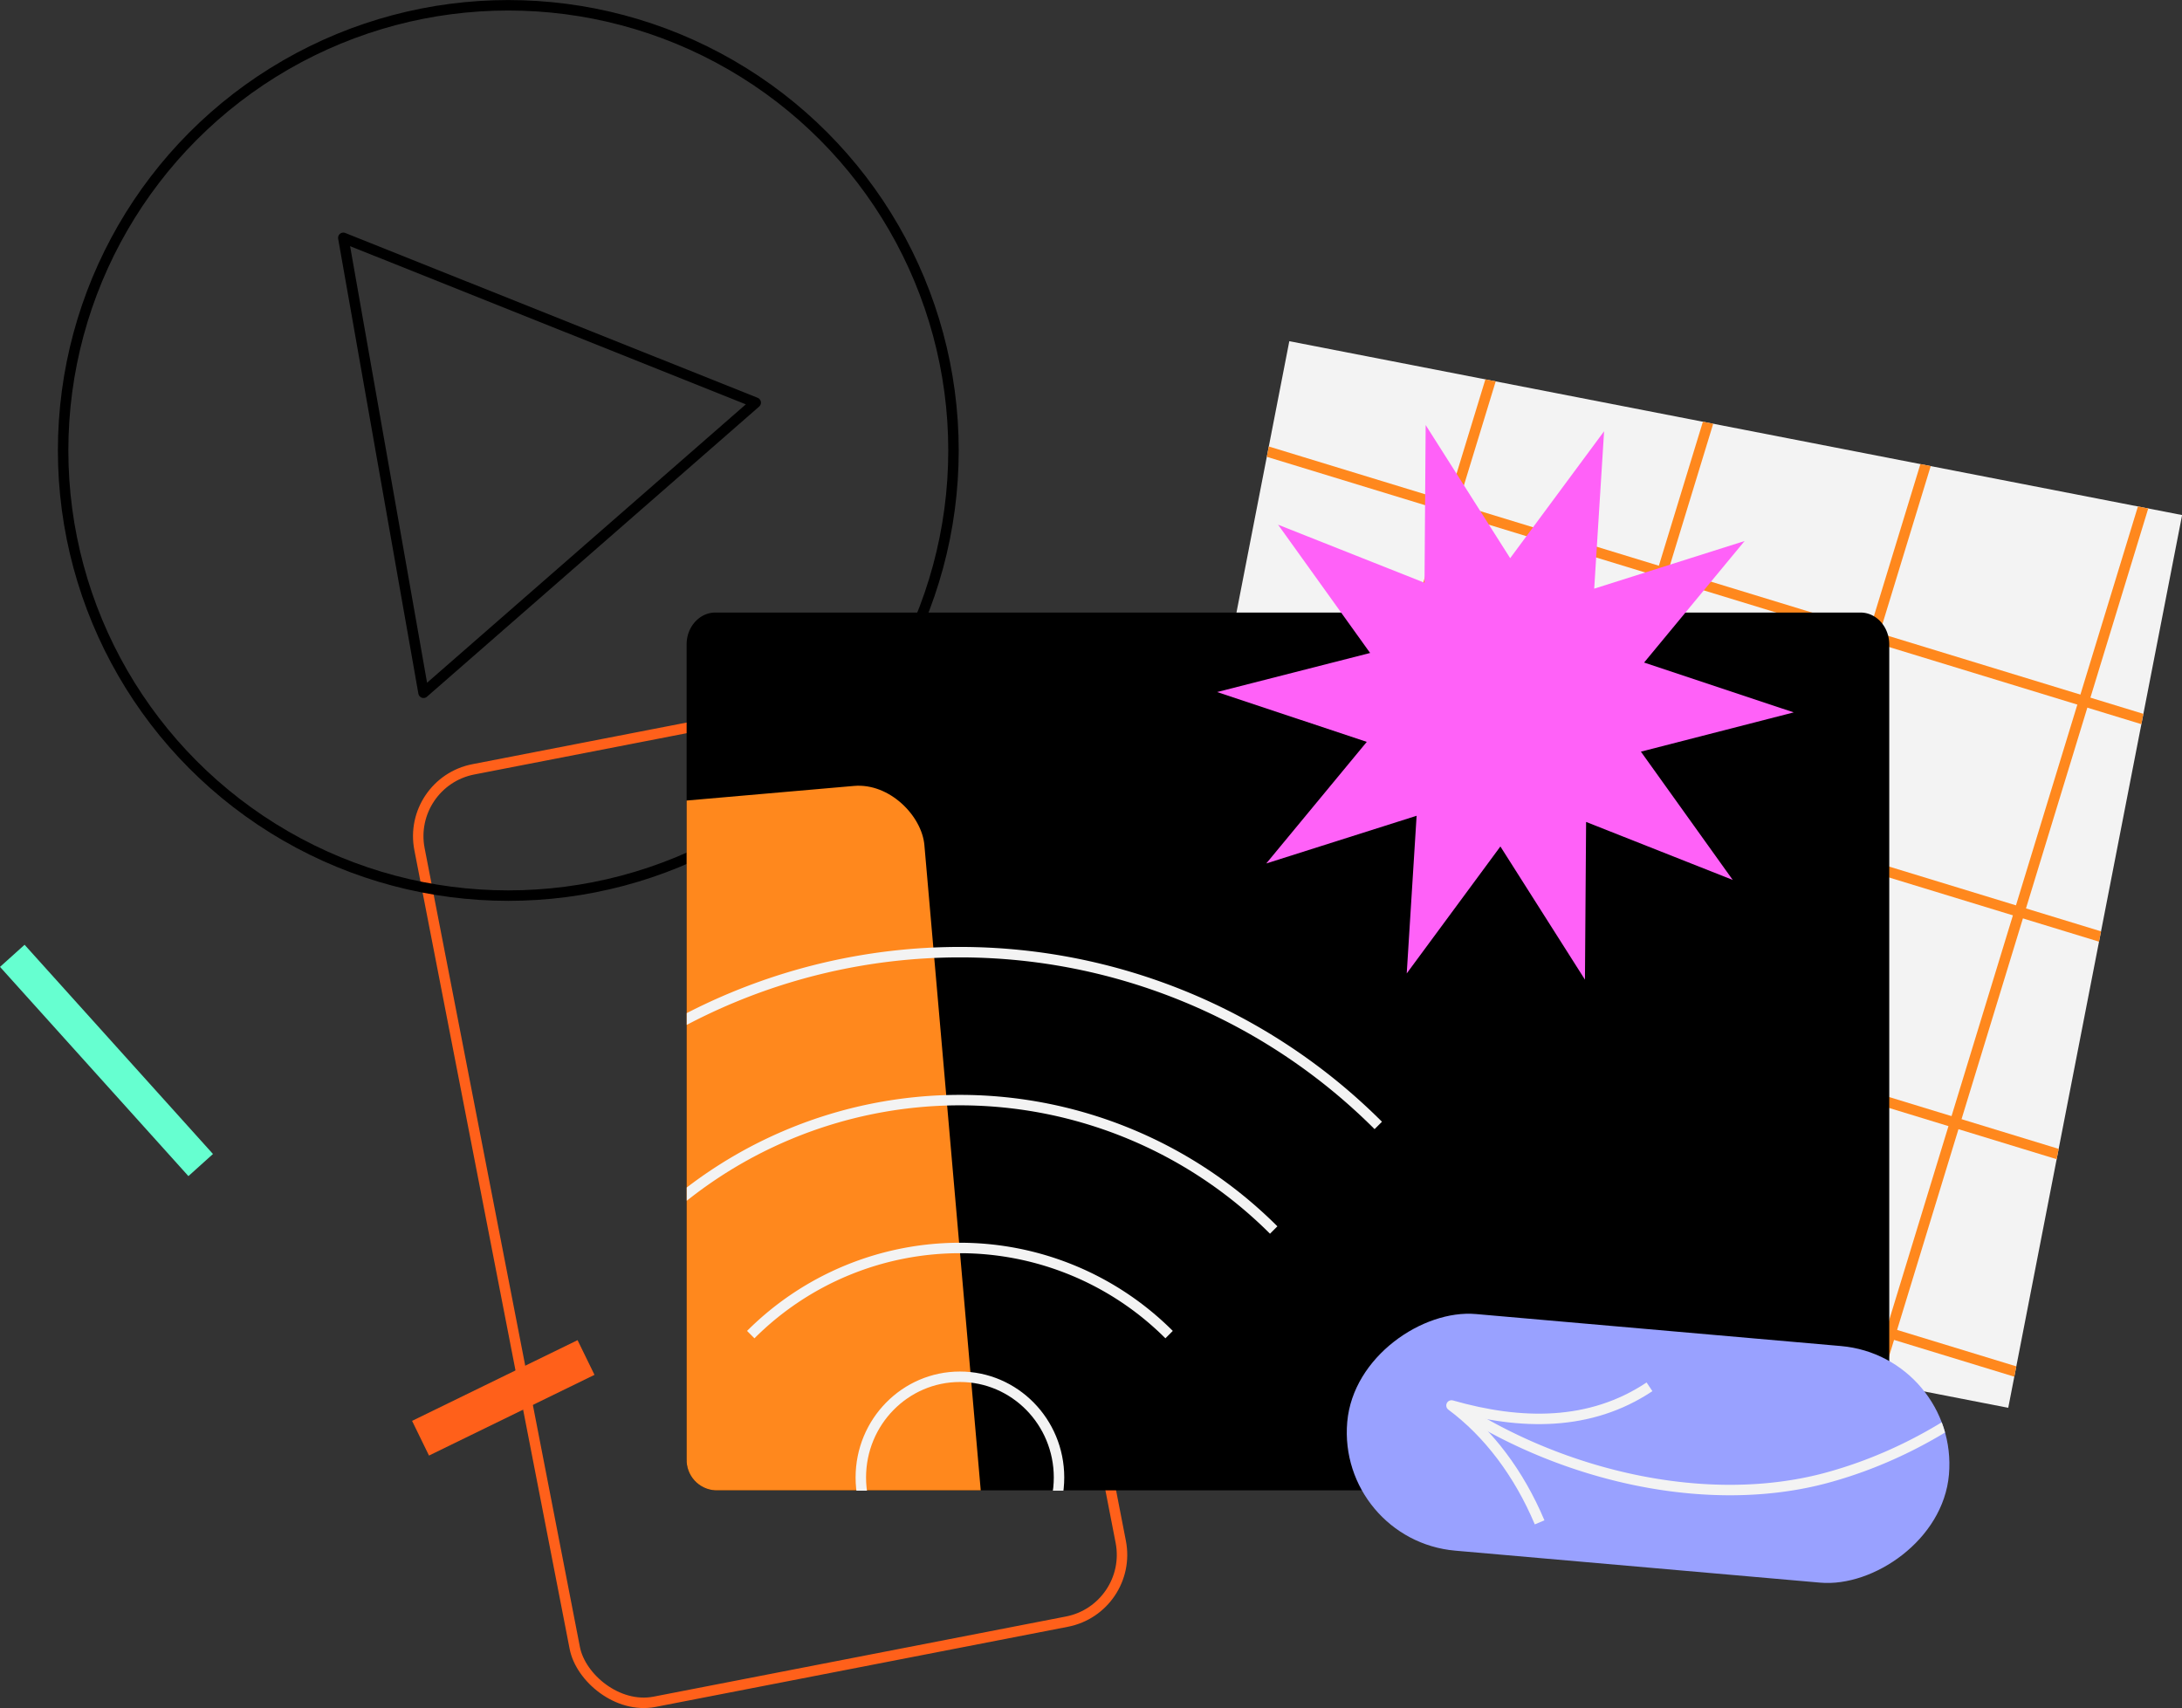
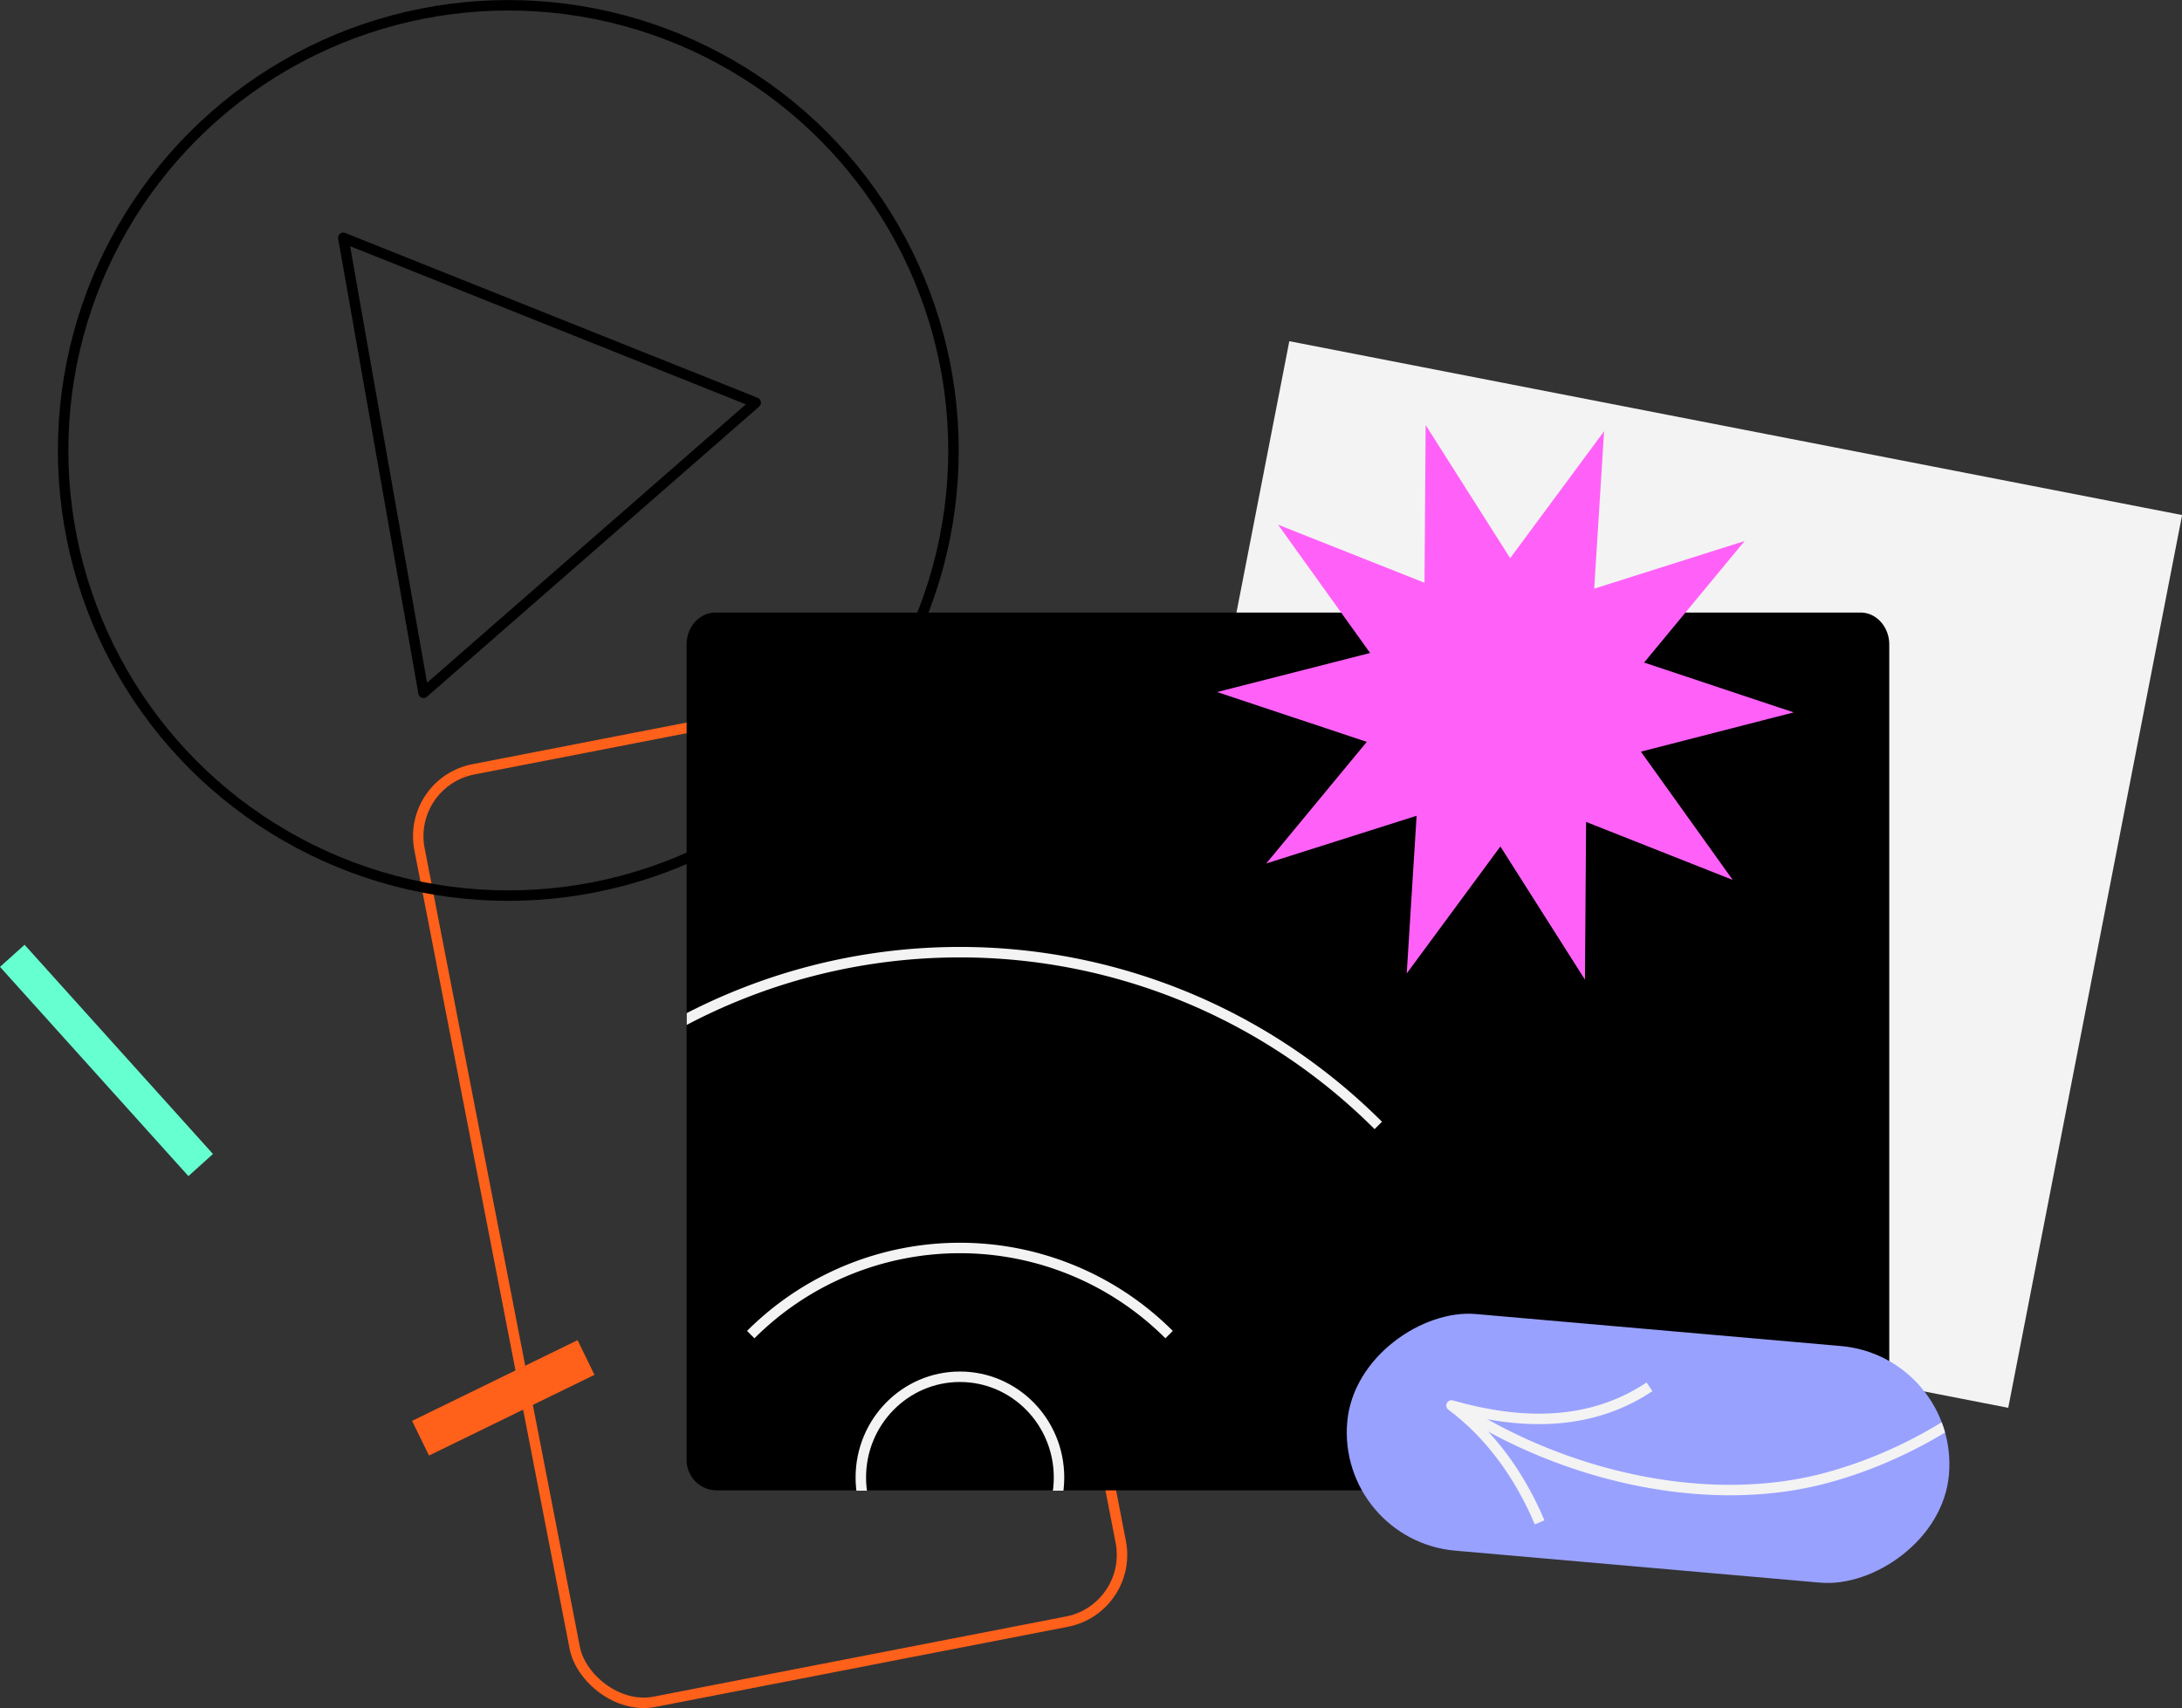
<svg xmlns="http://www.w3.org/2000/svg" id="Warstwa_1" data-name="Warstwa 1" viewBox="0 0 417.25 326.68">
  <rect x="0" y="0" width="417.25" height="326.68" fill="#333333" stroke="none" />
  <defs>
    <style>.cls-1,.cls-12,.cls-13,.cls-17,.cls-18,.cls-2,.cls-3,.cls-4,.cls-7{fill:none;}.cls-2{stroke:#ff601a;stroke-miterlimit:10;}.cls-17,.cls-18,.cls-2,.cls-3,.cls-4,.cls-7{stroke-width:2px;}.cls-3,.cls-4{stroke:#000;}.cls-4{stroke-linecap:round;}.cls-13,.cls-4,.cls-7{stroke-linejoin:round;}.cls-5{fill:#f3f3f3;}.cls-6{clip-path:url(#clip-path);}.cls-7{stroke:#ff881d;}.cls-8{clip-path:url(#clip-path-2);}.cls-9{fill:#ff881d;}.cls-10{fill:#99a1ff;}.cls-11{clip-path:url(#clip-path-3);}.cls-12,.cls-13,.cls-17,.cls-18{stroke:#f3f3f3;}.cls-12{stroke-miterlimit:10;}.cls-12,.cls-13{stroke-width:2px;}.cls-14{fill:#ff61f8;}.cls-15{fill:#ff601a;}.cls-16{clip-path:url(#clip-path-4);}.cls-17{stroke-miterlimit:10;}.cls-19{fill:#66ffd0;}</style>
    <clipPath id="clip-path">
-       <rect class="cls-1" x="228.3" y="80.25" width="173.93" height="173.93" transform="translate(90.89 444.72) rotate(-78.98)" />
-     </clipPath>
+       </clipPath>
    <clipPath id="clip-path-2">
      <path d="M355.78,117.14h-219c-3,0-5.48,2.72-5.48,6.06V279A5.79,5.79,0,0,0,136.8,285h219c3,0,5.47-2.71,5.47-6.06V123.2C361.25,119.86,358.8,117.14,355.78,117.14Z" />
    </clipPath>
    <clipPath id="clip-path-3">
      <rect class="cls-1" x="292.43" y="219.2" width="45.42" height="115.5" rx="22.71" transform="translate(11.74 566.72) rotate(-84.99)" />
    </clipPath>
    <clipPath id="clip-path-4">
      <path class="cls-1" d="M136.8,117.14h219c3,0,5.47,2.72,5.47,6.06V279c0,3.35-2.45,6.06-5.47,6.06h-219a5.79,5.79,0,0,1-5.48-6.06V123.2C131.32,119.86,133.77,117.14,136.8,117.14Z" />
    </clipPath>
  </defs>
  <rect id="Rectangle_491-2" data-name="Rectangle 491-2" class="cls-2" x="94.09" y="137.79" width="106.36" height="181.65" rx="13.02" transform="translate(-40.92 32.3) rotate(-11)" />
  <circle class="cls-3" cx="97.2" cy="86.14" r="85.13" />
  <path id="Path_256-10" data-name="Path 256-10" class="cls-4" d="M65.65,45.48l15.34,87L144.51,77Z" />
  <rect id="Rectangle_504" data-name="Rectangle 504" class="cls-5" x="228.3" y="80.25" width="173.93" height="173.93" transform="translate(90.89 444.72) rotate(-78.98)" />
  <g class="cls-6">
    <rect id="Rectangle_505" data-name="Rectangle 505" class="cls-7" x="219.42" y="35.62" width="252.87" height="252.87" transform="translate(89.77 445.43) rotate(-73)" />
    <line id="Line_349" data-name="Line 349" class="cls-7" x1="200.3" y1="205.7" x2="442.13" y2="279.63" />
    <line id="Line_350" data-name="Line 350" class="cls-7" x1="212.63" y1="165.4" x2="454.45" y2="239.33" />
    <line id="Line_351" data-name="Line 351" class="cls-7" x1="224.95" y1="125.1" x2="466.77" y2="199.02" />
    <line id="Line_352" data-name="Line 352" class="cls-7" x1="237.27" y1="84.79" x2="479.09" y2="158.72" />
    <line id="Line_353" data-name="Line 353" class="cls-7" x1="249.59" y1="44.49" x2="491.41" y2="118.41" />
    <line id="Line_354" data-name="Line 354" class="cls-7" x1="463.43" y1="65.79" x2="389.5" y2="307.61" />
    <line id="Line_355" data-name="Line 355" class="cls-7" x1="423.13" y1="53.47" x2="349.2" y2="295.29" />
-     <line id="Line_356" data-name="Line 356" class="cls-7" x1="382.82" y1="41.15" x2="308.9" y2="282.97" />
    <line id="Line_357" data-name="Line 357" class="cls-7" x1="342.52" y1="28.83" x2="268.59" y2="270.65" />
-     <line id="Line_358" data-name="Line 358" class="cls-7" x1="302.22" y1="16.5" x2="228.29" y2="258.33" />
  </g>
  <path d="M355.78,117.14h-219c-3,0-5.48,2.72-5.48,6.06V279A5.79,5.79,0,0,0,136.8,285h219c3,0,5.47-2.71,5.47-6.06V123.2C361.25,119.86,358.8,117.14,355.78,117.14Z" />
  <g class="cls-8">
-     <rect id="Rectangle_498" data-name="Rectangle 498" class="cls-9" x="100.07" y="152.5" width="82.38" height="151.87" rx="12.44" transform="translate(-19.34 13.16) rotate(-4.99)" />
-   </g>
+     </g>
  <rect id="Rectangle_507-2" data-name="Rectangle 507-2" class="cls-10" x="292.43" y="219.2" width="45.42" height="115.5" rx="22.71" transform="translate(11.74 566.72) rotate(-84.99)" />
  <g class="cls-11">
    <path id="Path_65-5" data-name="Path 65-5" class="cls-12" d="M278.65,269.08c20.61,13.38,47.79,19.46,70.06,13.68,22.44-5.9,42.67-21.38,57.6-44.06,3.64-5.55,7-13.84,3.61-19.86-3.44-6.17-10.59-4.21-15.95-1.61-8.07,3.93-17.48,10.09-18,21.49a22.73,22.73,0,0,0,6.26,16.3c3.78,3.92,8.45,6,13.09,7.53,28.17,9.32,58.41.77,83.15-18.32s44.41-48,60-79.76" />
    <path id="Path_66-5" data-name="Path 66-5" class="cls-13" d="M315.42,265.2c-11.31,7.56-24.6,7.36-37.86,3.57,7.07,5.25,12.91,13,16.85,22.35" />
  </g>
  <path id="Path_1077" data-name="Path 1077" class="cls-14" d="M306.74,82.47l-1.89,30.1,28.76-9.11L314.39,126.7,343,136.23l-29.22,7.51,17.56,24.53L303.3,157.18l-.22,30.16-16.17-25.47L269,186.15,270.89,156l-28.75,9.12,19.22-23.25-28.62-9.53L262,124.87,244.4,100.34l28,11.1.22-30.16,16.16,25.46Z" />
  <rect id="Rectangle_808" data-name="Rectangle 808" class="cls-15" x="78.64" y="263.63" width="35.21" height="7.38" transform="translate(-107.45 69.24) rotate(-26)" />
  <path id="Path_768-2" data-name="Path 768-2" class="cls-1" d="M136.8,117.14h219c3,0,5.47,2.72,5.47,6.06V279c0,3.35-2.45,6.06-5.47,6.06h-219a5.79,5.79,0,0,1-5.48-6.06V123.2C131.32,119.86,133.77,117.14,136.8,117.14Z" />
  <g class="cls-16">
    <path id="Path_759" data-name="Path 759" class="cls-17" d="M103.56,215.22a113.14,113.14,0,0,1,160,0h0" />
-     <path id="Path_760" data-name="Path 760" class="cls-17" d="M123.56,235.22a84.87,84.87,0,0,1,120,0" />
    <path id="Path_762" data-name="Path 762" class="cls-17" d="M143.56,255.22a56.57,56.57,0,0,1,80,0" />
    <ellipse id="Ellipse_138" data-name="Ellipse 138" class="cls-18" cx="183.56" cy="282.54" rx="18.95" ry="19.26" />
  </g>
  <rect id="Rectangle_832" data-name="Rectangle 832" class="cls-19" x="17.2" y="175.87" width="6.32" height="53.84" transform="translate(-130.46 65.71) rotate(-42)" />
</svg>